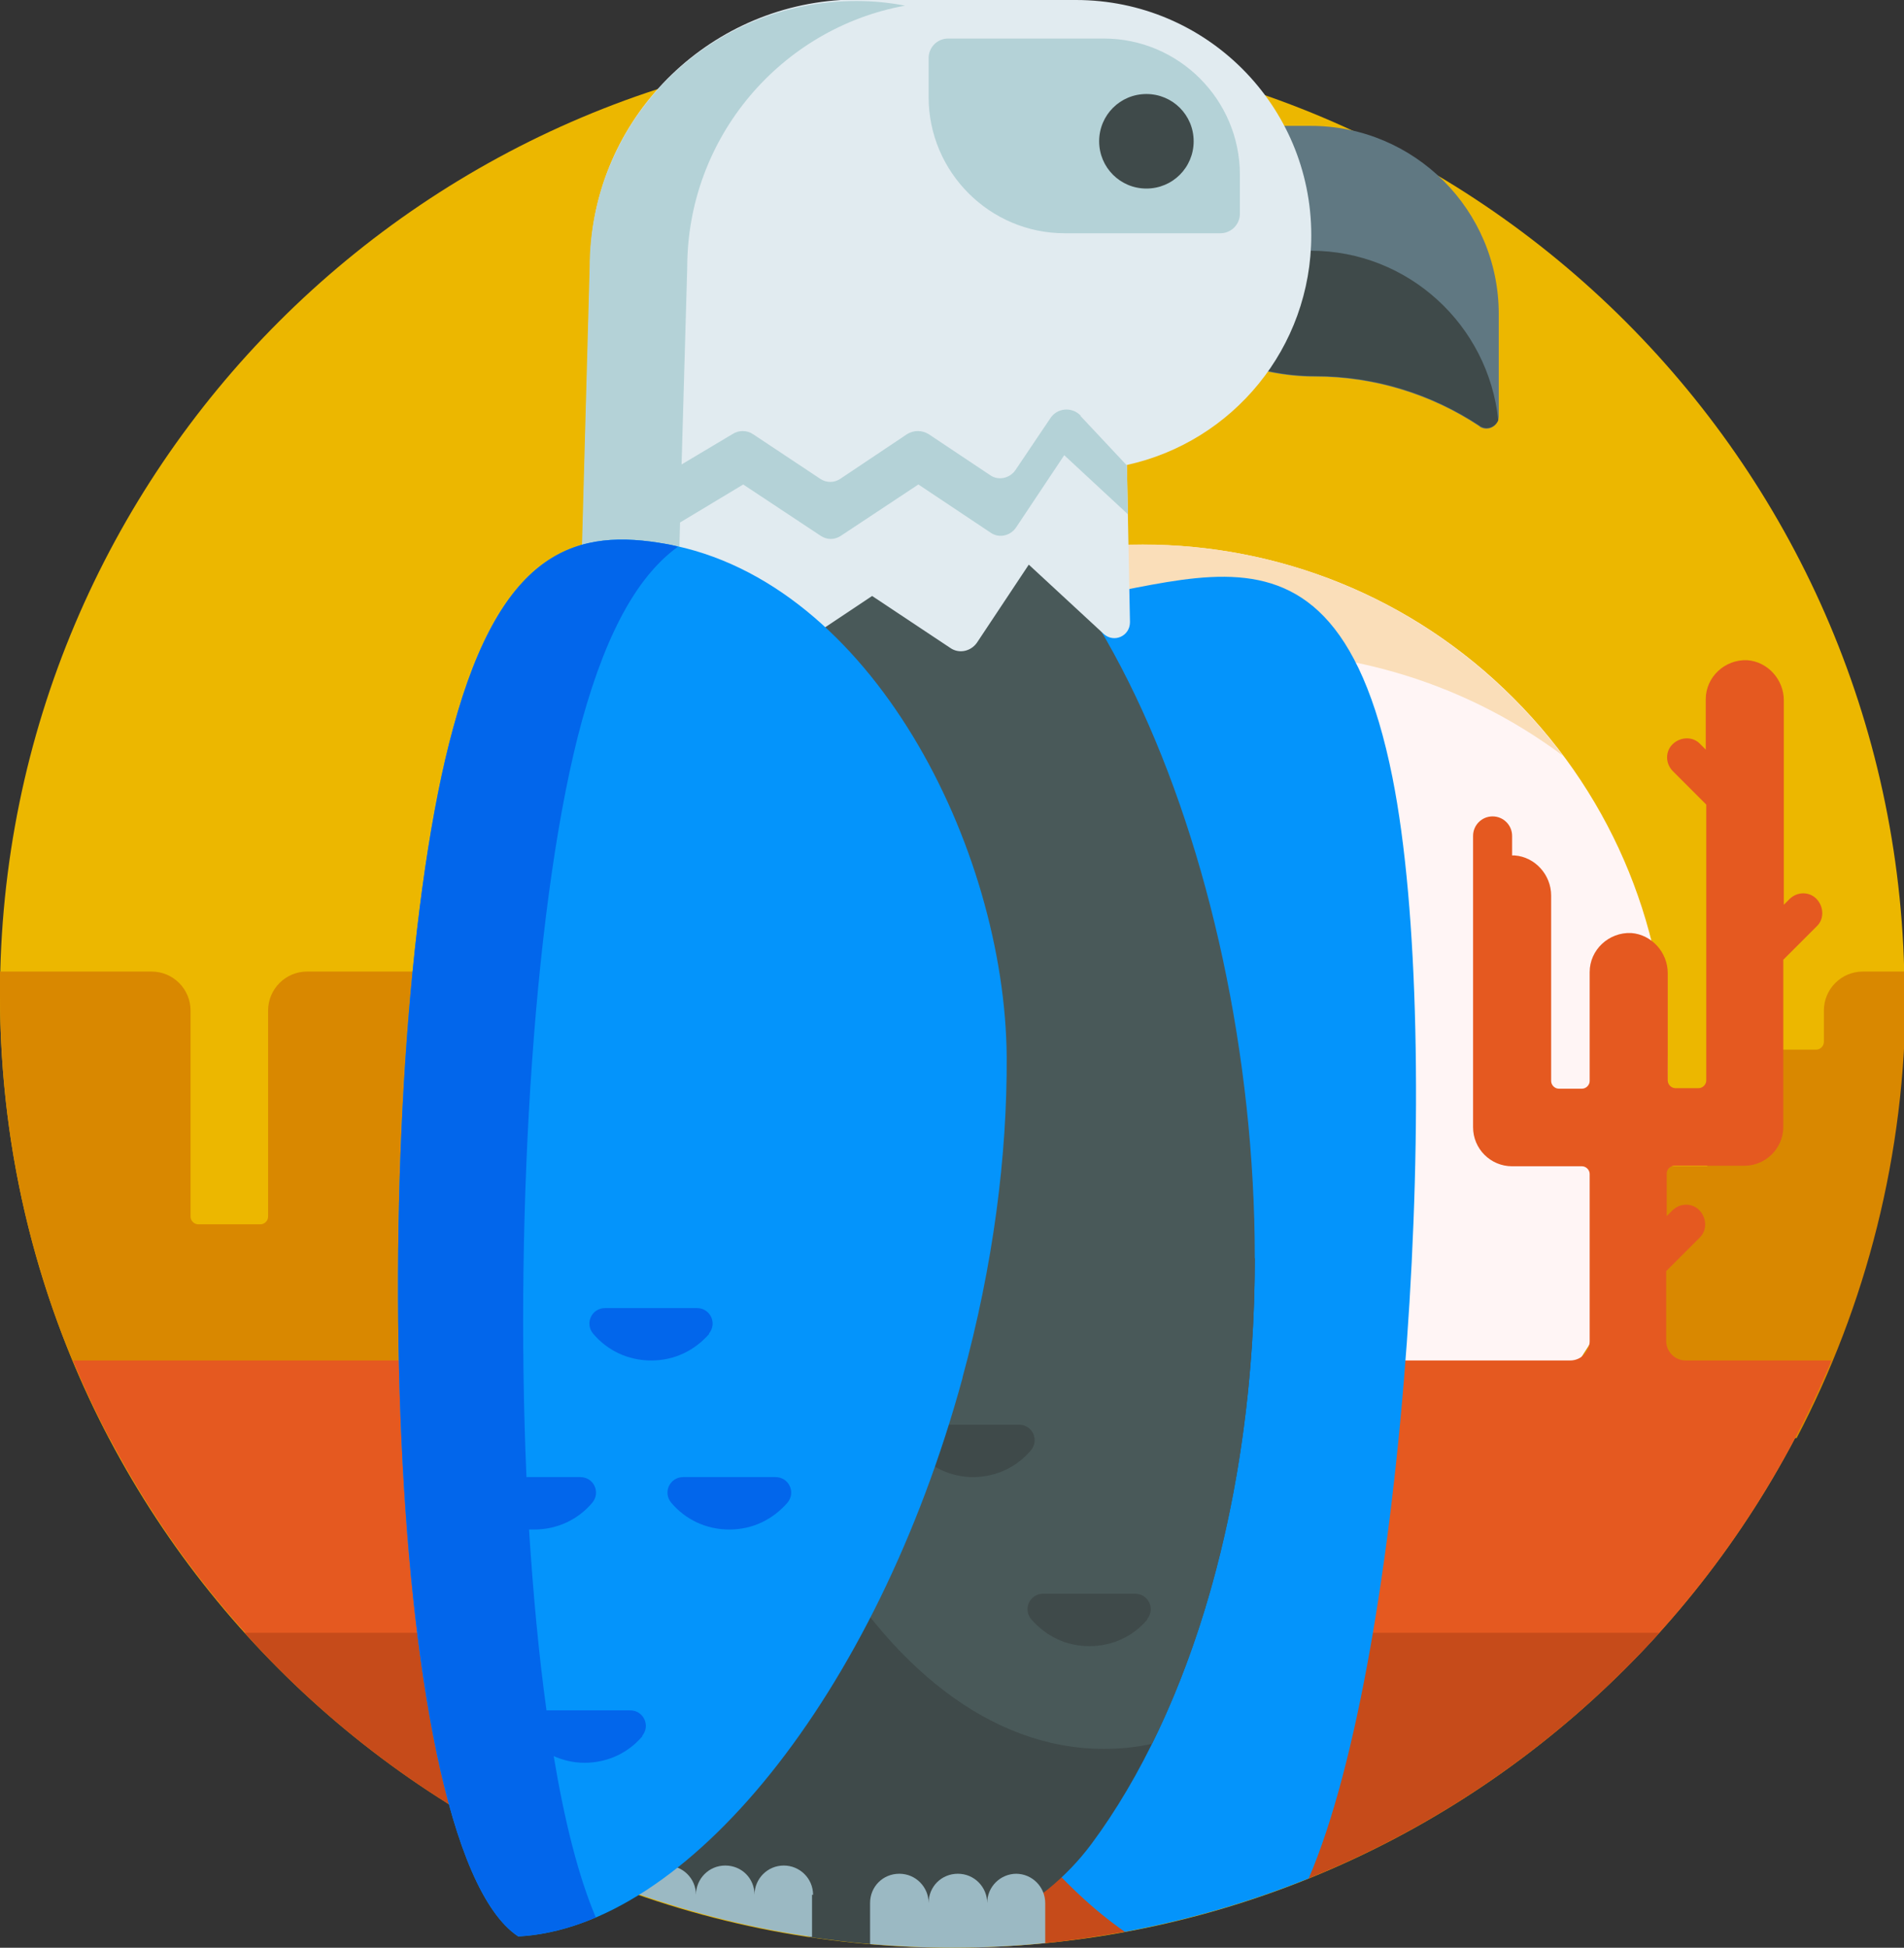
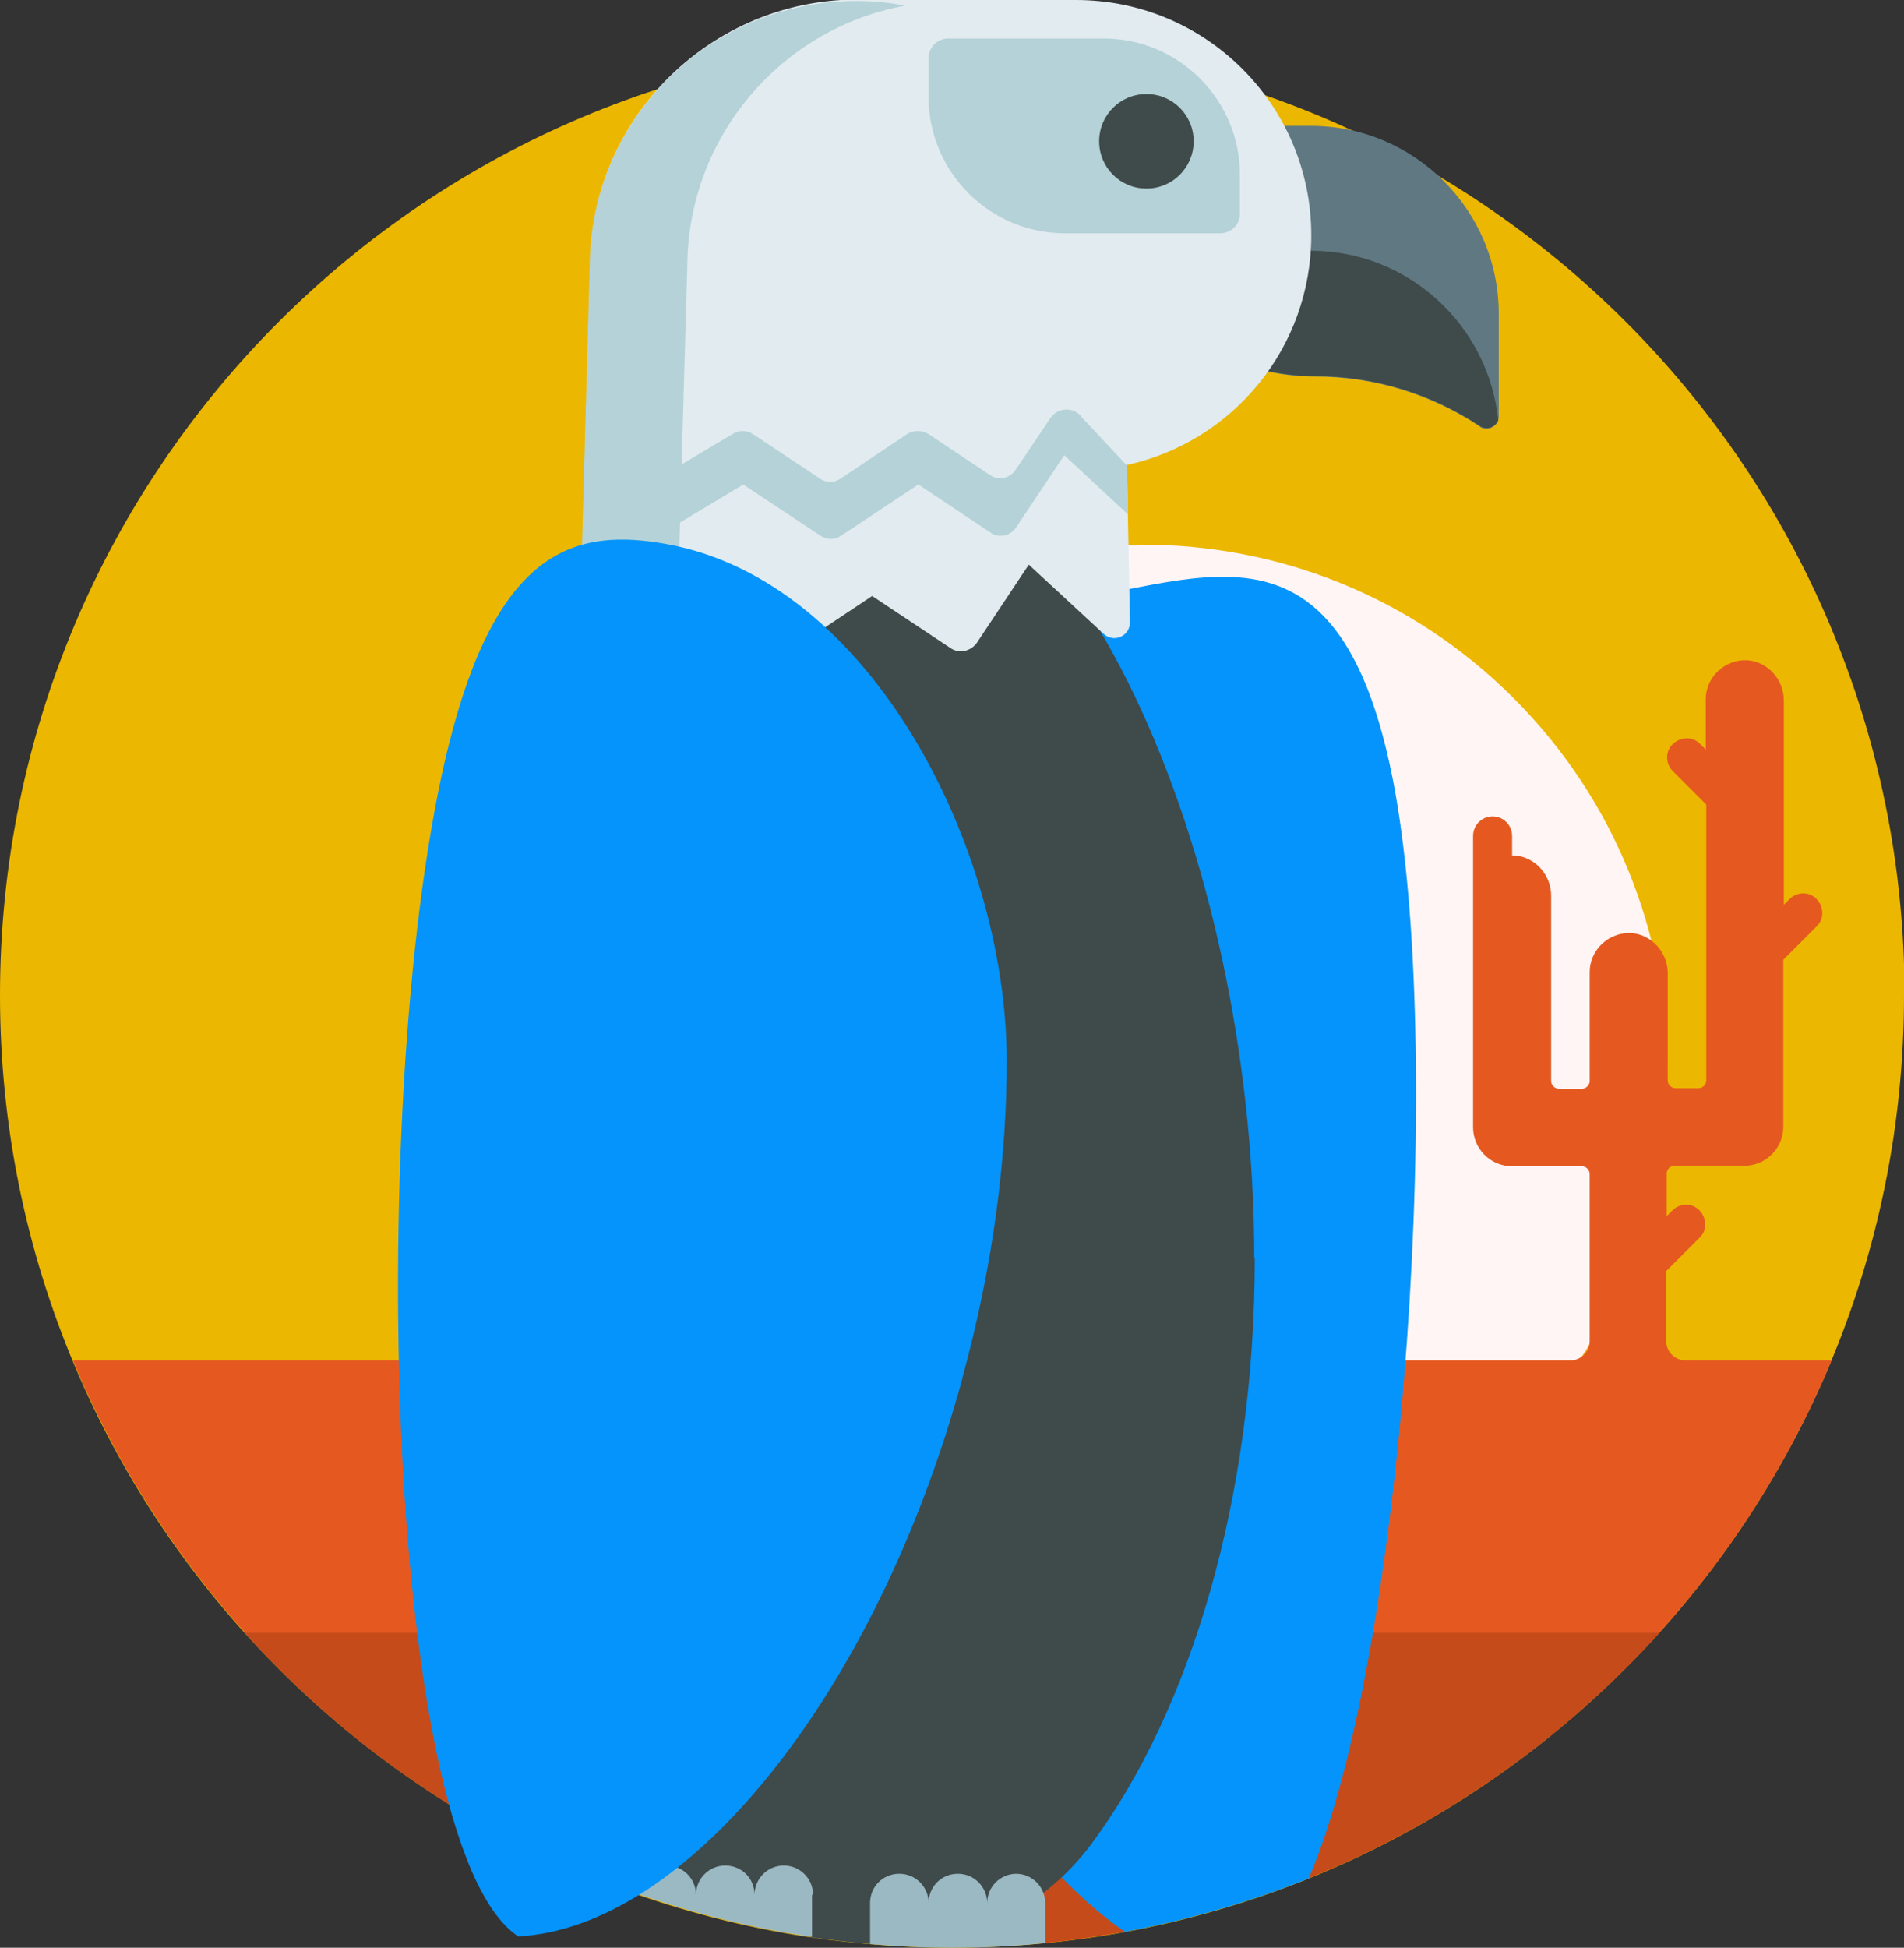
<svg xmlns="http://www.w3.org/2000/svg" id="Layer_1" data-name="Layer 1" viewBox="0 0 37.07 37.91">
  <rect x="0" y="0" width="37.07" height="37.91" fill="#333333" stroke="none" />
  <path d="M37.07,19.37c0,10.24-8.3,18.54-18.54,18.54S0,29.61,0,19.37,8.3.83,18.54.83s18.54,8.3,18.54,18.54Z" fill="#ecb700" stroke-width="0" />
-   <path d="M34.95,27.99H2.12c-1.36-2.58-2.12-5.51-2.12-8.63,0-.15,0-.3,0-.45h2.95c.42,0,.76.34.76.76v4.01c0,.08.07.15.15.15h1.21c.08,0,.15-.07.15-.15v-4.01c0-.42.34-.76.76-.76h3.03c.42,0,.76.34.76.76v1.51h1.51c.42,0,.76.34.76.76v.76h1.51v-5.3c0-.42.34-.76.76-.76h.76c.42,0,.76.34.76.76v5.3h13.62v-3.78c0-.42.34-.76.76-.76h.76c.42,0,.76.34.76.76v3.78h1.51v-1.51c0-.42.34-.76.76-.76h1.36c.08,0,.15-.07.15-.15v-.61c0-.42.34-.76.76-.76h.83c0,.15,0,.3,0,.45,0,3.11-.77,6.05-2.12,8.63h0Z" fill="#d98800" stroke-width="0" />
  <path d="M29.47,28.03c-3.99,3.99-10.46,3.99-14.44,0-3.99-3.99-3.99-10.46,0-14.44s10.46-3.99,14.44,0c3.99,3.99,3.99,10.46,0,14.44Z" fill="#fff5f5" stroke-width="0" />
-   <path d="M16.14,29c-.39-.29-.76-.61-1.12-.97-3.99-3.99-3.99-10.46,0-14.44,3.99-3.99,10.46-3.99,14.44,0,.35.35.68.73.97,1.12-4-2.99-9.69-2.67-13.33.97-3.63,3.63-3.96,9.33-.97,13.33h0Z" fill="#fadeb9" stroke-width="0" />
  <path d="M35.66,26.48c-.95,2.28-2.34,4.34-4.07,6.05H5.49c-1.73-1.71-3.12-3.77-4.07-6.05h29.15c.21,0,.38-.17.38-.38v-3.25c0-.08-.07-.15-.15-.15h-1.36c-.42,0-.76-.34-.76-.76v-5.67c0-.21.17-.38.38-.38s.38.17.38.38v.38s.03,0,.05,0c.4.03.71.38.71.78v3.61c0,.08.07.15.15.15h.45c.08,0,.15-.07.15-.15v-2.12c0-.43.37-.78.81-.76.4.03.71.38.71.78v2.09c0,.08.07.15.15.15h.45c.08,0,.15-.07.15-.15v-5.37l-.65-.65c-.15-.15-.15-.39,0-.53s.39-.15.53,0l.11.11v-.98c0-.43.37-.78.81-.76.4.03.71.38.71.78v3.98l.11-.11c.15-.15.39-.15.53,0s.15.39,0,.53l-.65.65v3.25c0,.42-.34.76-.76.76h-1.36c-.08,0-.15.07-.15.15v.83l.11-.11c.15-.15.39-.15.53,0s.15.39,0,.53l-.65.65v1.36c0,.21.17.38.38.38h2.82Z" fill="#e55920" stroke-width="0" />
  <path d="M32.31,31.78c-1.87,2.07-4.2,3.72-6.83,4.78-.56.23-1.36-.08-1.95.1-.61.18-1,.83-1.63.94-.51.09-1.02.17-1.55.22-.6.06-.65-.4-1.27-.4-2.87,0-6.14-.16-8.57-1.33-2.19-1.05-4.14-2.52-5.75-4.31h27.54Z" fill="#c64b1a" stroke-width="0" />
  <path d="M27.11,15.13c1.03,5.16.26,17.04-1.63,21.43-1.14.46-2.34.81-3.58,1.04-2.47-1.72-4.72-5.67-5.69-10.55-1.26-6.29.02-13.7,2.87-15.31,3.25.4,6.77-2.9,8.03,3.39Z" fill="#0494fb" stroke-width="0" />
  <path d="M24.43,24.49c0,4.66-1.25,8.8-3.18,11.4-.99,1.33-2.6,2.08-4.25,1.95-.02,0-.04,0-.05,0-.38-.03-.76-.08-1.14-.13-.17-.03-.37-.26-.54-.29-.91-.16-1.8-.39-2.67-.68-2.44-2.43-4.06-6.9-4.06-12.25,0-7.87,3.55-15.97,7.94-15.97s7.94,8.1,7.94,15.97h0Z" fill="#3f4a4a" stroke-width="0" />
-   <path d="M16.49,8.51c-.32,0-.63.03-.94.1-1.25,2.52-2,7.55-2,11.18,0,7.87,3.55,14.25,7.94,14.25.32,0,.63-.03.94-.1,1.25-2.52,2-5.83,2-9.46,0-7.87-3.55-15.97-7.94-15.97h0ZM18.95,28.75c-.45,0-.85-.2-1.13-.52-.17-.2-.03-.5.23-.5h1.79c.26,0,.4.3.23.5-.27.32-.67.52-1.13.52h0ZM22.34,31.52c-.27.32-.67.52-1.13.52s-.85-.2-1.13-.52c-.17-.2-.03-.5.23-.5h1.79c.26,0,.4.3.23.5h0Z" fill="#495959" stroke-width="0" />
  <path d="M15.81,36.88v.82c-1.17-.17-2.31-.46-3.4-.84,0-.31.26-.55.57-.55s.57.25.57.57c0-.31.25-.57.57-.57s.57.25.57.57c0-.31.25-.57.57-.57.31,0,.57.25.57.57h0ZM19.79,36.47c-.31,0-.57.25-.57.57,0-.31-.25-.57-.57-.57s-.57.25-.57.57c0-.31-.25-.57-.57-.57s-.57.25-.57.57v.8c.52.04,1.05.07,1.59.07.61,0,1.22-.03,1.82-.09v-.78c0-.31-.25-.57-.57-.57Z" fill="#9bb9c3" stroke-width="0" />
  <path d="M28.81,8.3c-.95-.63-2.06-.97-3.2-.97-2.41,0-4.36-1.95-4.36-4.36,0-.29.23-.52.52-.52h3.75c2.02,0,3.66,1.64,3.66,3.66v1.99c0,.2-.22.31-.38.2Z" fill="#607882" stroke-width="0" />
  <path d="M29.17,8.18c-.06.14-.23.2-.36.11-.95-.63-2.06-.97-3.2-.97-1.72,0-3.21-1-3.92-2.44h3.83c1.9,0,3.46,1.45,3.65,3.3Z" fill="#3f4a4a" stroke-width="0" />
  <path d="M25.53,4.58c0,2.19-1.53,4.02-3.59,4.47l.06,3.06c0,.27-.31.41-.51.23l-1.46-1.35-1.01,1.52c-.12.17-.35.22-.52.1l-1.52-1.01-1.62,1.08c-.13.08-.29.08-.42,0l-1.62-1.08-2.04,1.22.21-7.63C11.48,2.43,13.65.17,16.37,0h0S20.95,0,20.95,0C23.48,0,25.53,2.05,25.53,4.58Z" fill="#e1ebf0" stroke-width="0" />
  <path d="M24.14,3.4v.76c0,.21-.17.38-.38.38h-3.03c-1.46,0-2.65-1.19-2.65-2.65v-.76c0-.21.17-.38.38-.38h3.03c1.46,0,2.65,1.19,2.65,2.65ZM21.04,8.09c-.17-.18-.46-.15-.59.05l-.68,1.01c-.11.16-.33.21-.49.1l-1.2-.8c-.13-.08-.29-.08-.42,0l-1.3.87c-.12.08-.27.08-.39,0l-1.31-.87c-.12-.08-.28-.08-.4,0l-.99.59.11-3.83c0-2.54,1.83-4.66,4.24-5.1-.31-.06-.62-.09-.95-.09-2.87,0-5.19,2.32-5.19,5.19l-.21,7.63,1.93-1.15.04-1.52,1.23-.74,1.51,1c.12.08.27.08.39,0l1.51-1,1.41.94c.16.11.38.06.49-.1l.94-1.41,1.24,1.15-.02-.95-.9-.96Z" fill="#b4d2d7" stroke-width="0" />
  <path d="M22.32,1.83c.51,0,.92.41.92.92s-.41.92-.92.92-.92-.41-.92-.92.41-.92.92-.92Z" fill="#3f4a4a" stroke-width="0" />
  <path d="M18.74,26.82c-1.69,6.19-5.38,10.7-8.65,10.87-2.73-1.81-2.96-17.32-1.27-23.51.96-3.54,2.45-3.9,4.16-3.59,3.99.72,6.59,5.93,6.62,9.98.01,1.92-.26,4.05-.86,6.24h0Z" fill="#0494fb" stroke-width="0" />
-   <path d="M12.51,33.79c-.27.32-.67.52-1.13.52-.22,0-.42-.05-.6-.13.21,1.26.48,2.34.82,3.14-.51.22-1.01.34-1.51.37-2.73-1.81-2.96-17.32-1.27-23.51.96-3.54,2.45-3.9,4.16-3.59.07.01.15.03.22.05-.73.53-1.36,1.55-1.87,3.39-.92,3.36-1.31,9.42-1.08,14.72h1.05c.26,0,.4.3.23.5-.27.32-.67.52-1.13.52-.04,0-.07,0-.1,0,.08,1.25.19,2.44.34,3.52h1.63c.26,0,.4.3.23.5h0ZM15.09,28.75h-1.79c-.26,0-.4.3-.23.5.27.32.67.52,1.13.52s.85-.2,1.13-.52c.17-.2.03-.5-.23-.5ZM13.8,25.96c.17-.2.03-.5-.23-.5h-1.79c-.26,0-.4.3-.23.5.27.32.67.52,1.13.52s.85-.2,1.13-.52Z" fill="#0266eb" stroke-width="0" />
</svg>